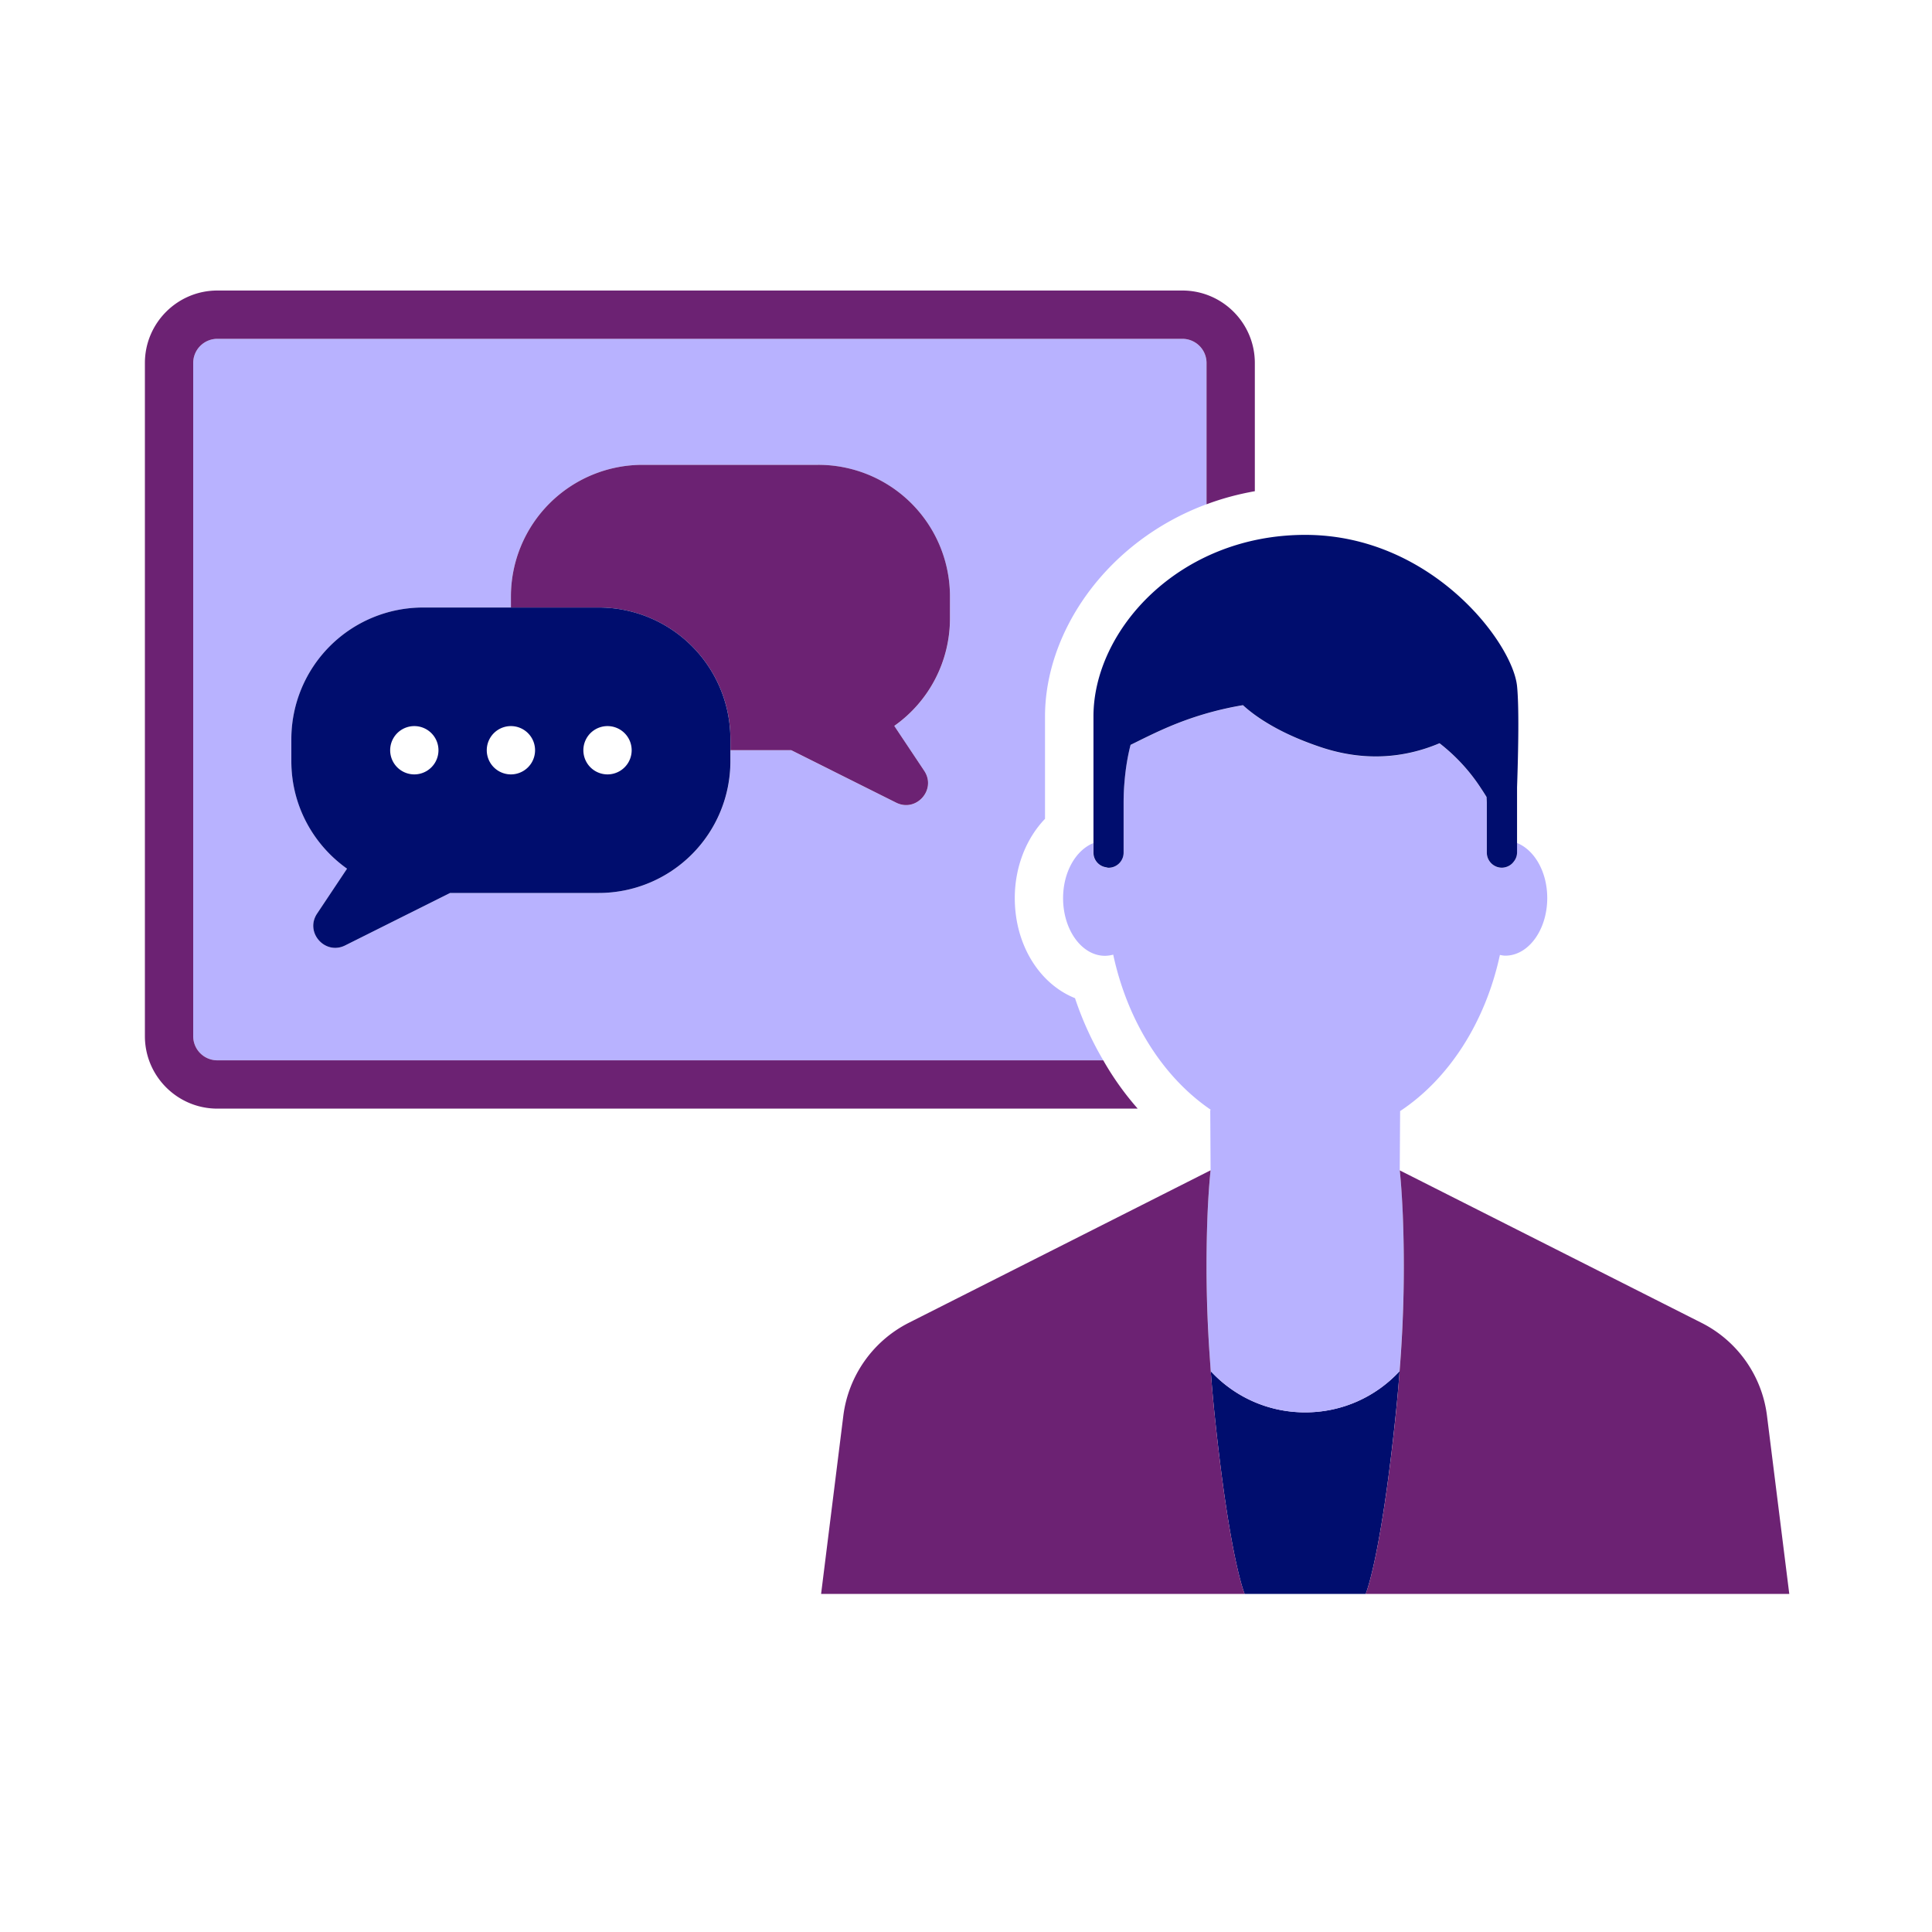
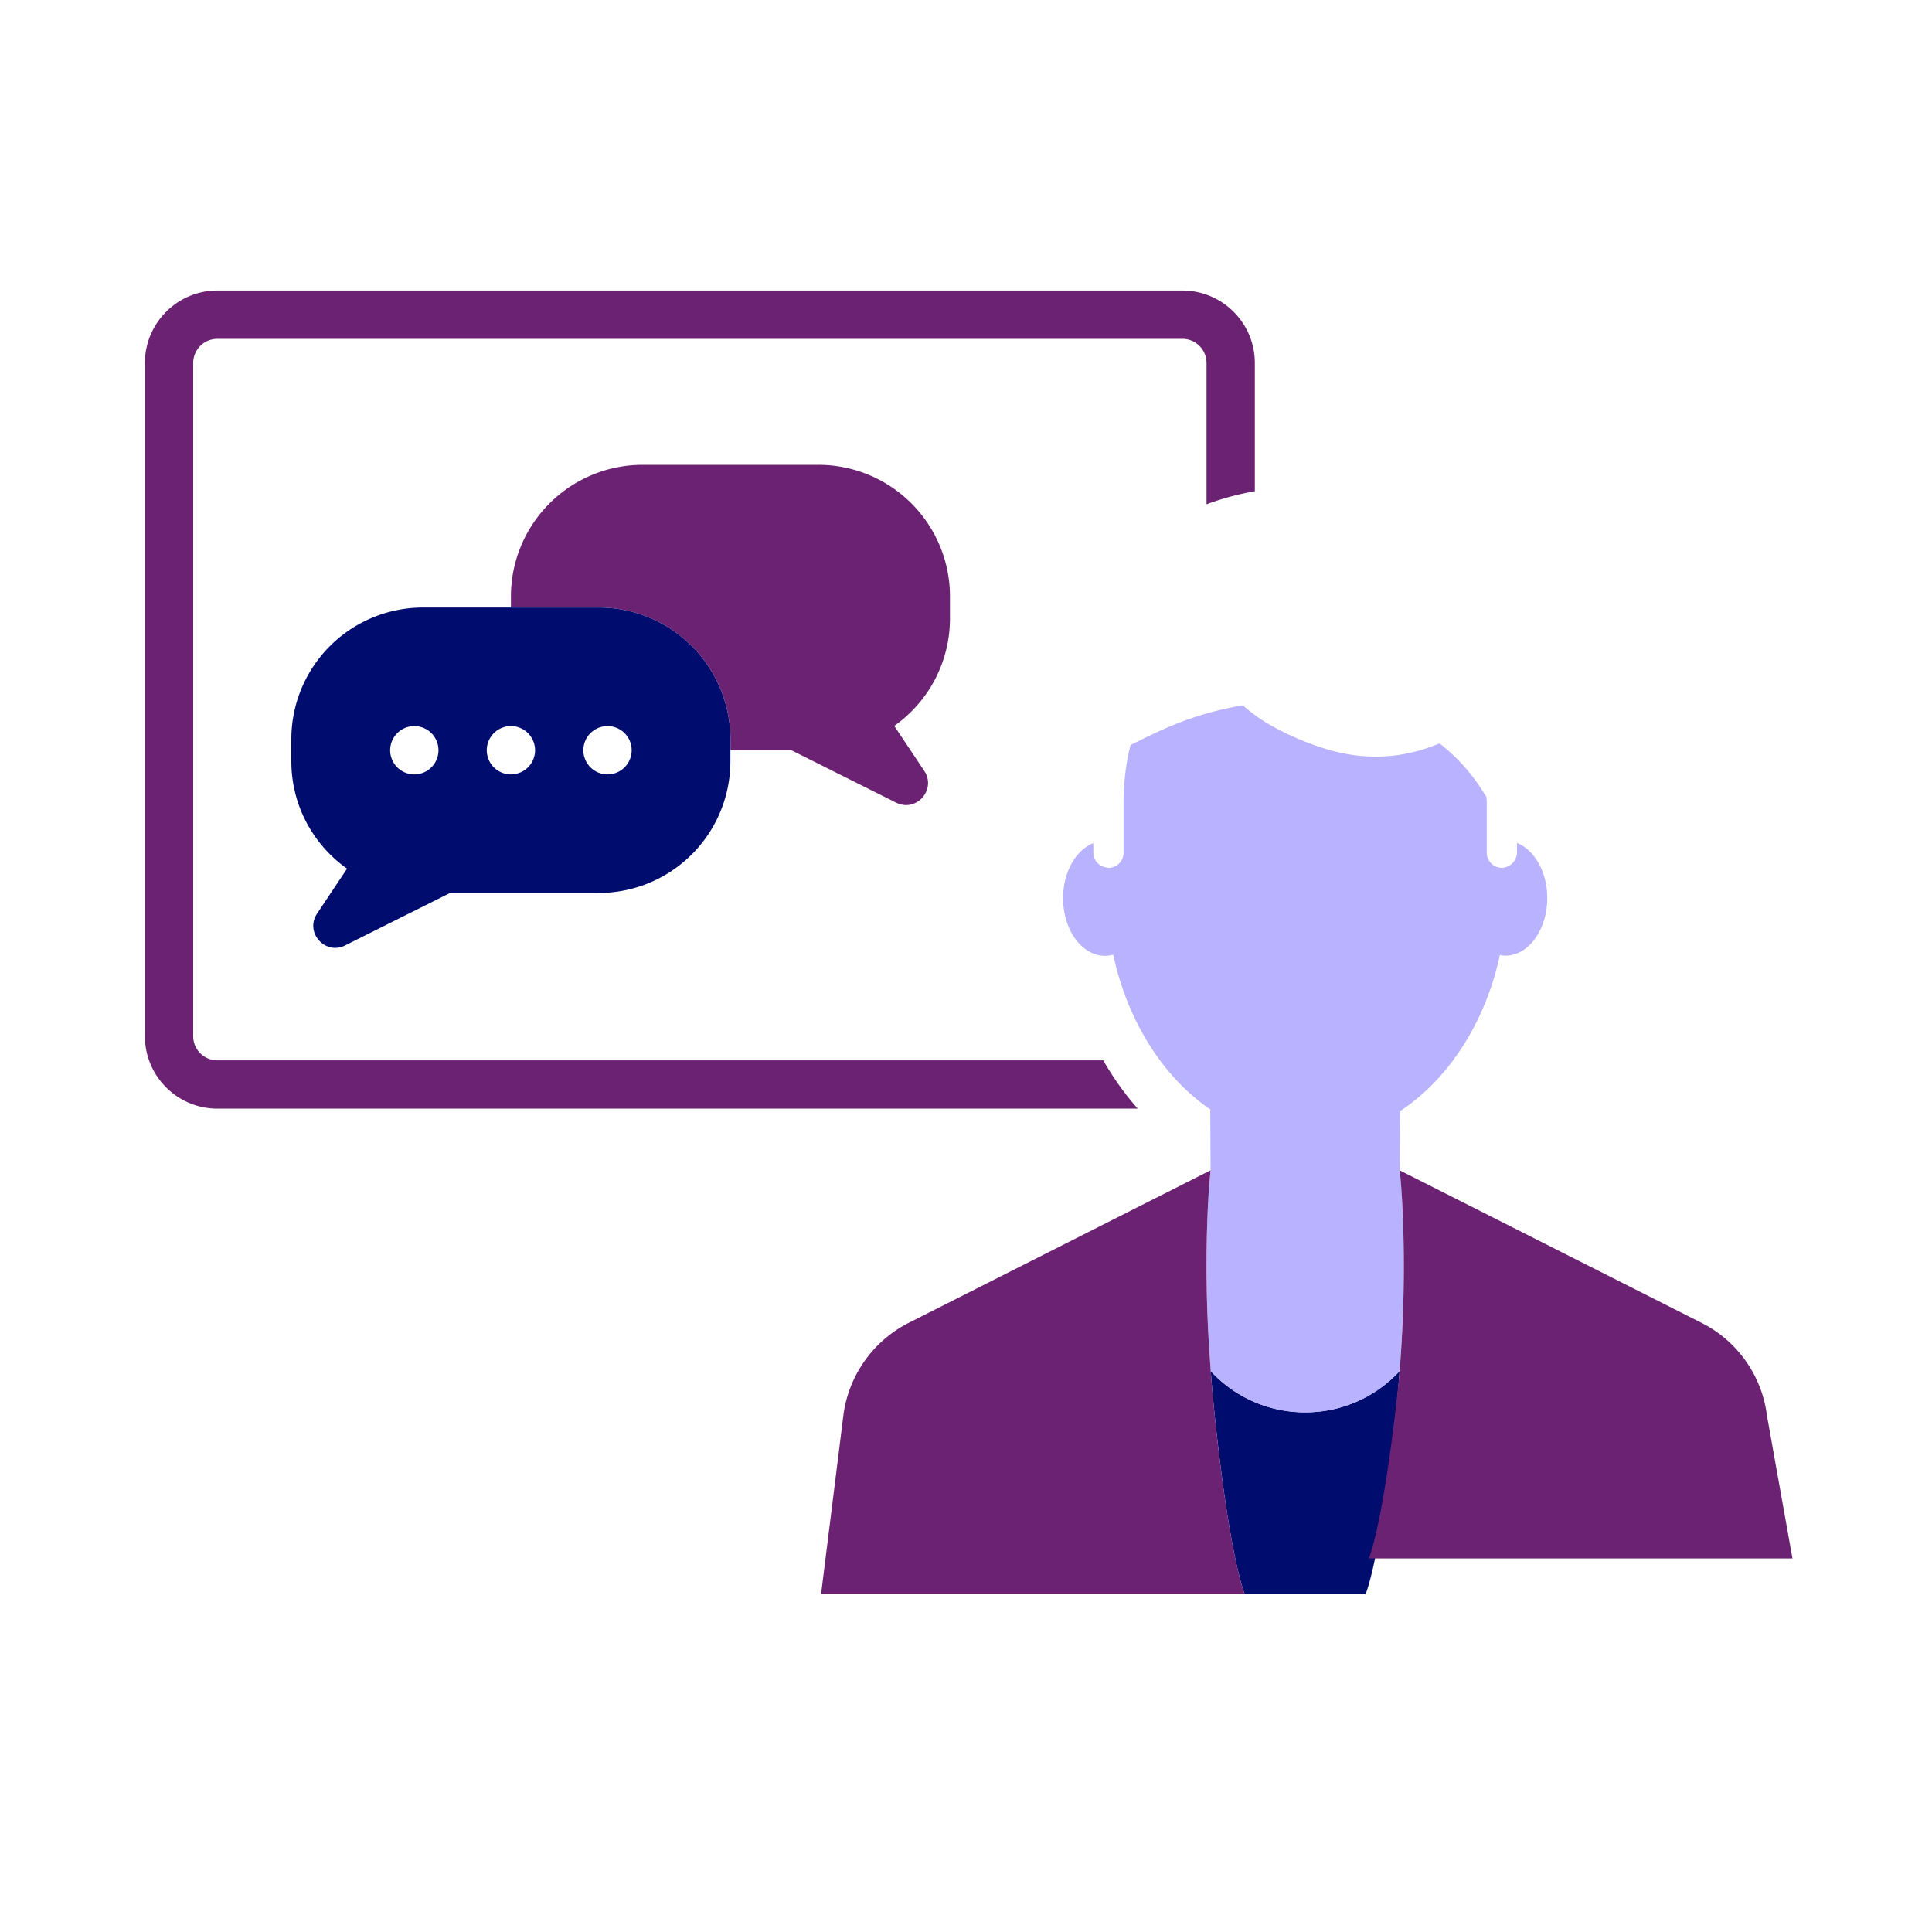
<svg xmlns="http://www.w3.org/2000/svg" version="1.1" x="0px" y="0px" viewBox="0 0 40 40" xml:space="preserve" focusable="false" aria-hidden="true" enable-background="new 0 0 40 40">
  <path fill="none" d="M0 0h40v40H0z" />
  <g>
    <circle cx="10.578" cy="15.533" r="0.5" fill="none" />
    <circle cx="12.578" cy="15.533" r="0.5" fill="none" />
    <circle cx="8.578" cy="15.533" r="0.5" fill="none" />
-     <path d="M24.48 7.015H4.5a.5.5 0 0 0-.5.5v13.938a.5.5 0 0 0 .5.5h18.342a6.7 6.7 0 0 1-.585-1.287c-.733-.294-1.247-1.1-1.247-2.073 0-.642.236-1.234.626-1.64v-2.119c0-1.768 1.285-3.628 3.343-4.394V7.515a.5.5 0 0 0-.499-.5m-4.811 5.791c0 .919-.456 1.731-1.153 2.225l.62.93c.259.388-.165.867-.581.659l-2.172-1.086h-1.259v.227a2.727 2.727 0 0 1-2.727 2.727H9.319l-2.172 1.086c-.417.208-.84-.271-.581-.659l.62-.93a2.72 2.72 0 0 1-1.153-2.225v-.455a2.727 2.727 0 0 1 2.727-2.727h1.818v-.227a2.727 2.727 0 0 1 2.727-2.727h3.636a2.727 2.727 0 0 1 2.727 2.727z" fill="#B8B2FF" />
    <path d="M4.5 21.953a.5.5 0 0 1-.5-.5V7.515a.5.5 0 0 1 .5-.5h19.98a.5.5 0 0 1 .5.5v2.926q.474-.178 1-.271V7.515c0-.827-.673-1.5-1.5-1.5H4.5c-.827 0-1.5.673-1.5 1.5v13.938c0 .827.673 1.5 1.5 1.5h19.055a6 6 0 0 1-.713-1z" fill="#6C2273" />
    <path d="M16.941 9.624h-3.636a2.727 2.727 0 0 0-2.727 2.727v.227h1.818a2.727 2.727 0 0 1 2.727 2.727v.227h1.259l2.172 1.086c.417.208.84-.271.581-.659l-.62-.93a2.72 2.72 0 0 0 1.153-2.225v-.455a2.725 2.725 0 0 0-2.727-2.725" fill="#6C2273" />
    <path d="M12.396 12.578H8.759a2.727 2.727 0 0 0-2.727 2.727v.455c0 .919.456 1.731 1.153 2.225l-.62.93c-.259.388.165.867.581.659l2.172-1.086h3.077a2.727 2.727 0 0 0 2.727-2.727v-.454a2.726 2.726 0 0 0-2.726-2.729m-3.818 3.455a.5.5 0 1 1 0-1 .5.5 0 0 1 0 1m2 0a.5.5 0 1 1 0-1 .5.5 0 0 1 0 1m2 0a.5.5 0 1 1 0-1 .5.5 0 0 1 0 1M28.968 28.511l.009-.123c-.48.519-1.173.853-1.955.853s-1.475-.334-1.955-.853l.008.1q.028.366.068.757c.313 3.032.626 3.755.626 3.755h2.506s.313-.723.626-3.755q.039-.378.067-.734" fill="#000D6E" />
    <path d="m25.037 27.954.03.435c.48.519 1.173.853 1.955.853s1.475-.334 1.955-.853l.03-.435a27 27 0 0 0 .037-2.792 14 14 0 0 0-.064-.931l.008-1.227c1.005-.665 1.763-1.831 2.066-3.233.037.007.073.015.112.015.479 0 .868-.534.868-1.193 0-.543-.265-.996-.626-1.14v.202a.3.3 0 0 1-.067.185q-.02.028-.046.051a.3.3 0 0 1-.096.056.3.3 0 0 1-.104.021.313.313 0 0 1-.313-.313v-1.022c0-.045-.004-.084-.005-.128q-.053-.087-.111-.174a3.8 3.8 0 0 0-.863-.94c-.639.272-1.477.413-2.468.078a5.8 5.8 0 0 1-.997-.436 3.3 3.3 0 0 1-.605-.43c-.598.1-1.093.262-1.493.43-.339.142-.614.285-.834.392a4.6 4.6 0 0 0-.126.774q-.017.203-.018.435v1.022c0 .173-.14.313-.313.313-.018 0-.034-.007-.051-.01a.31.31 0 0 1-.262-.302v-.201c-.361.145-.626.598-.626 1.14 0 .659.389 1.193.868 1.193a.7.7 0 0 0 .17-.024c.298 1.386 1.038 2.545 2.025 3.215h-.016l.007 1.253s-.039.334-.064.931c-.026.643-.036 1.599.037 2.79" fill="#B8B2FF" />
-     <path d="m25.075 28.488-.008-.1-.03-.435A27 27 0 0 1 25 25.161c.025-.596.064-.931.064-.931l-.091.046-6.155 3.11a2.51 2.51 0 0 0-1.358 1.927L17 33h8.769s-.313-.723-.626-3.755a30 30 0 0 1-.068-.757M36.584 29.314a2.5 2.5 0 0 0-1.358-1.927l-6.246-3.156s.039.334.064.931a27 27 0 0 1-.067 3.227l-.009.123q-.028.356-.066.734c-.314 3.031-.627 3.754-.627 3.754h8.77z" fill="#6C2273" />
-     <path d="M22.899 17.956c.017.003.033.01.051.01.173 0 .313-.14.313-.313v-1.022q0-.233.018-.435c.025-.312.073-.567.126-.774.219-.107.495-.25.834-.392.401-.167.895-.33 1.493-.43.155.142.353.287.605.43.268.152.593.3.997.436.991.334 1.829.193 2.468-.078.369.287.651.612.863.94q.058.087.111.174c.001.044.005.083.005.128v1.022c0 .173.14.313.313.313a.318.318 0 0 0 .2-.077.3.3 0 0 0 .046-.051.3.3 0 0 0 .067-.185V16.3c.028-.81.042-1.677 0-2.094-.091-.9-1.776-3.132-4.385-3.132s-4.385 1.969-4.385 3.758v2.819a.306.306 0 0 0 .26.305" fill="#000D6E" />
+     <path d="m25.075 28.488-.008-.1-.03-.435A27 27 0 0 1 25 25.161c.025-.596.064-.931.064-.931l-.091.046-6.155 3.11a2.51 2.51 0 0 0-1.358 1.927L17 33h8.769s-.313-.723-.626-3.755a30 30 0 0 1-.068-.757M36.584 29.314a2.5 2.5 0 0 0-1.358-1.927l-6.246-3.156s.039.334.064.931a27 27 0 0 1-.067 3.227l-.009.123c-.314 3.031-.627 3.754-.627 3.754h8.77z" fill="#6C2273" />
  </g>
</svg>